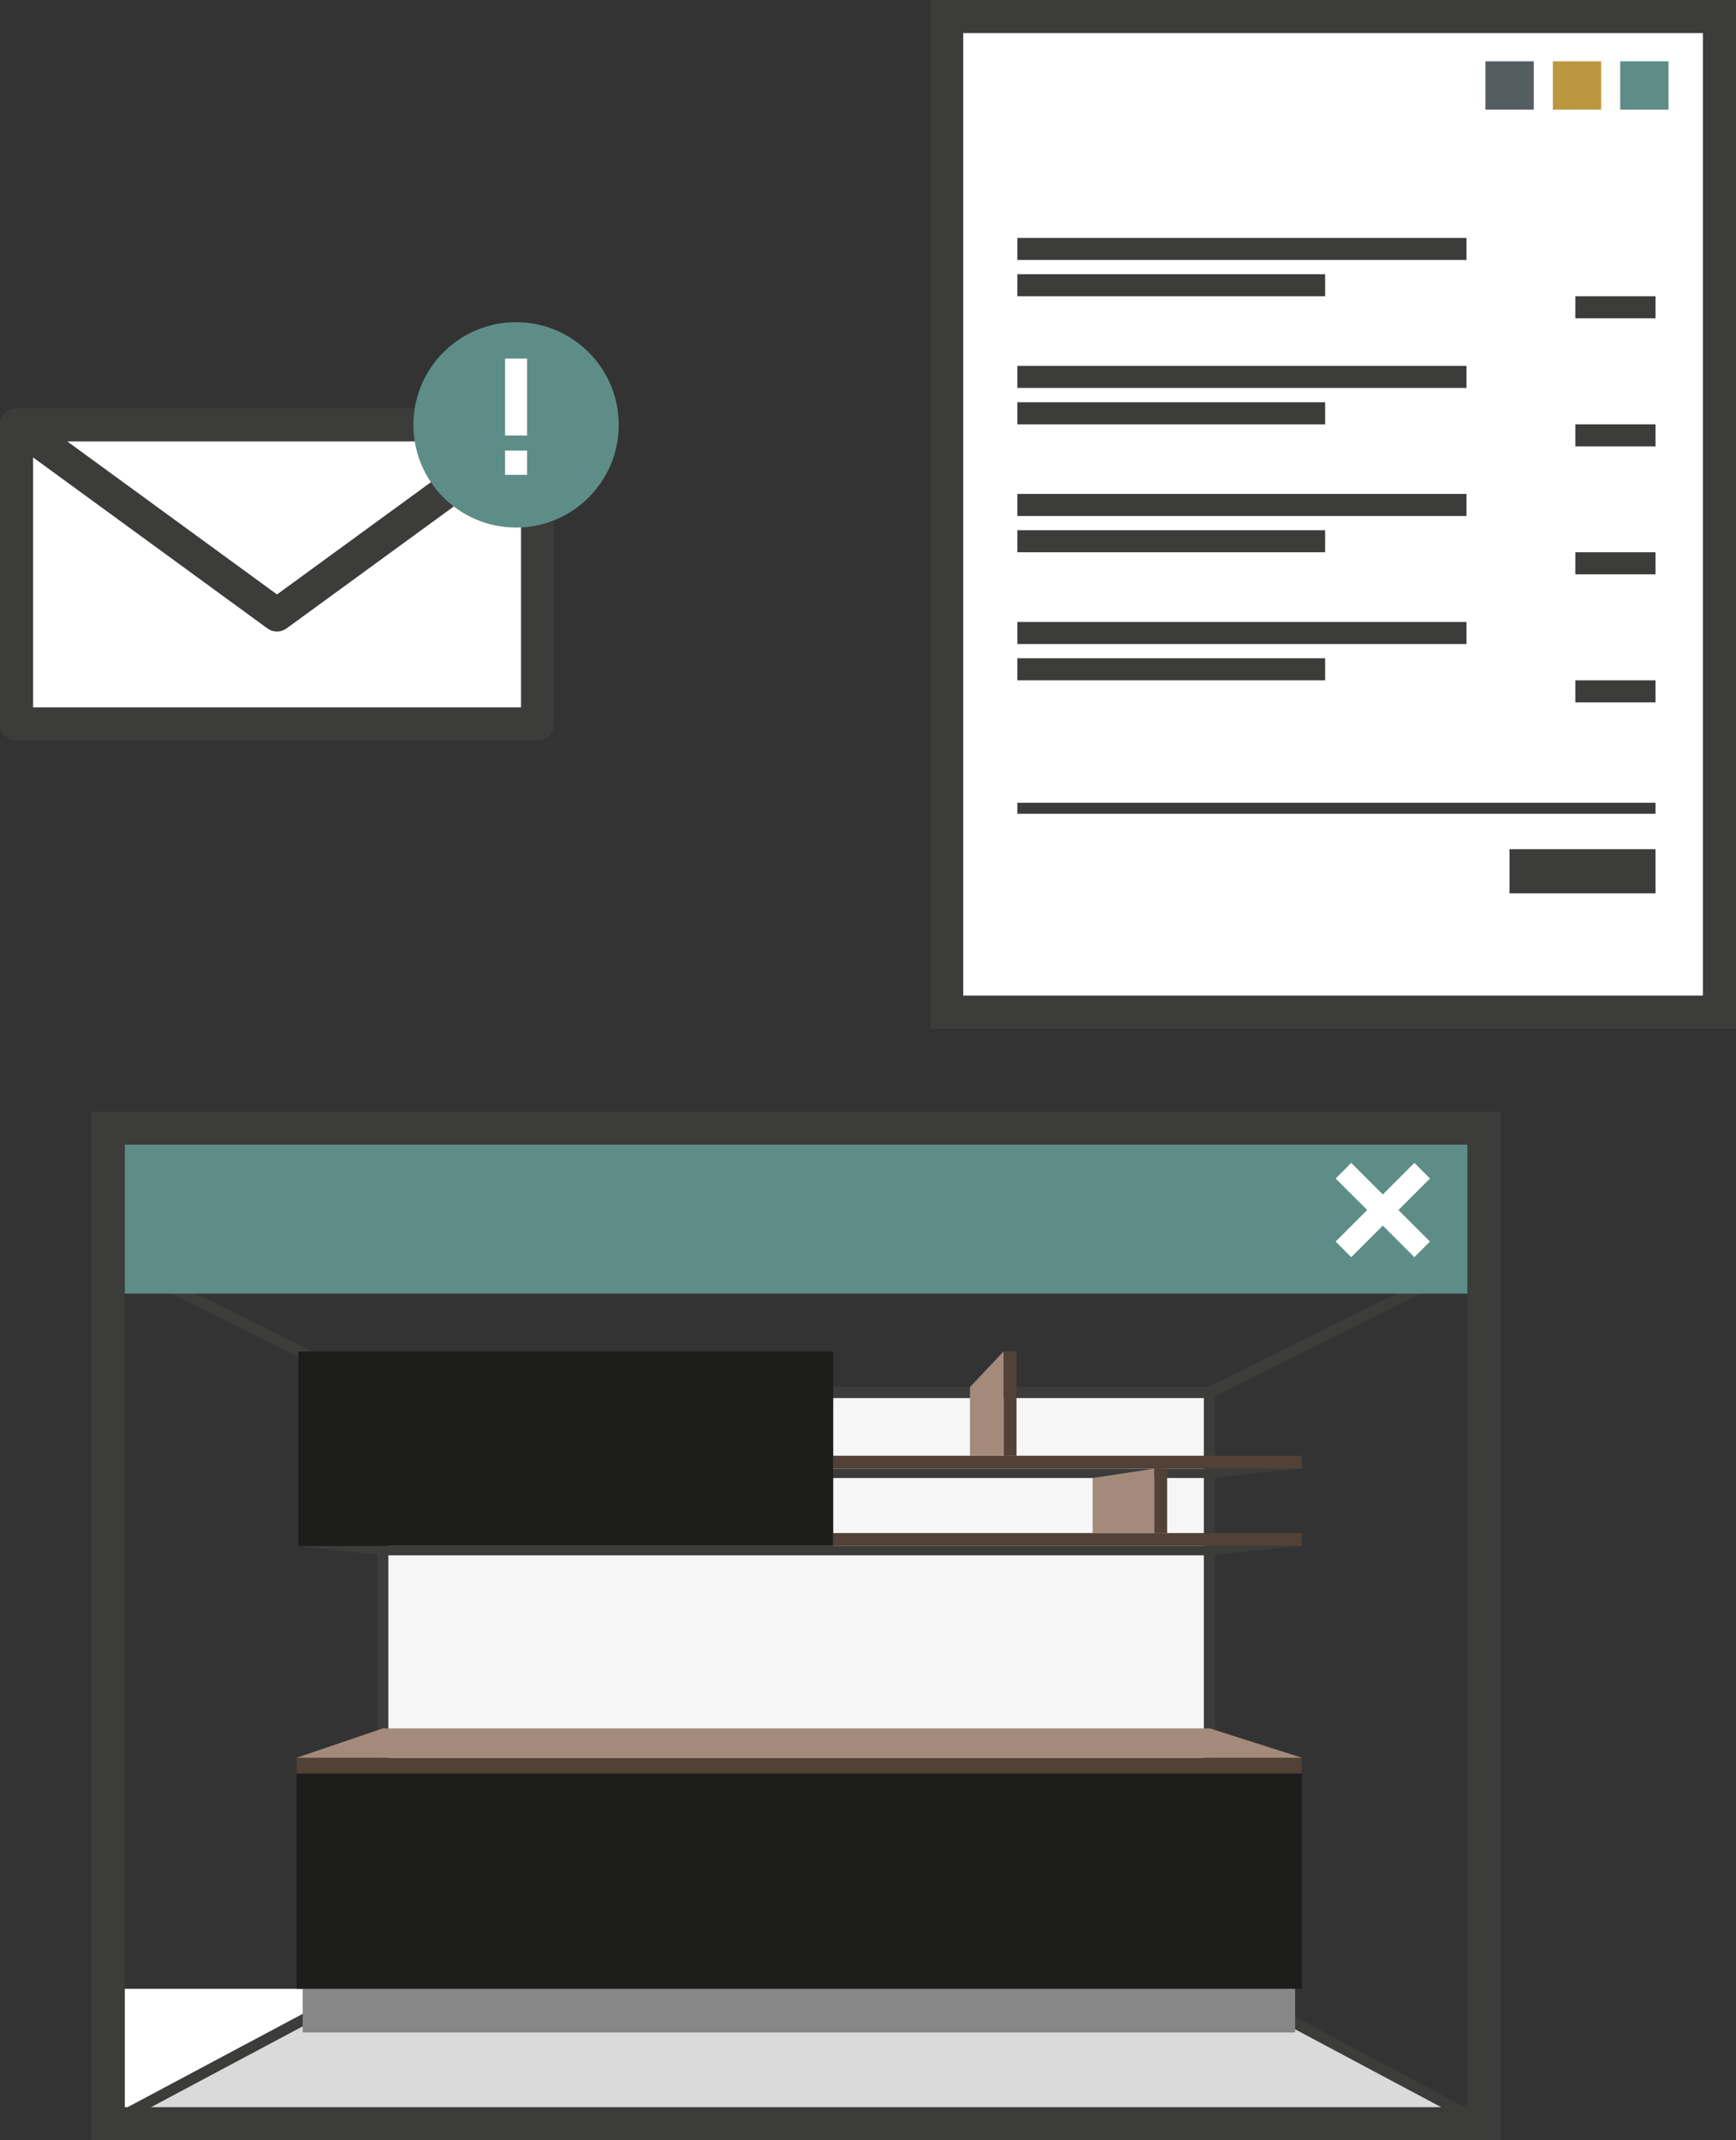
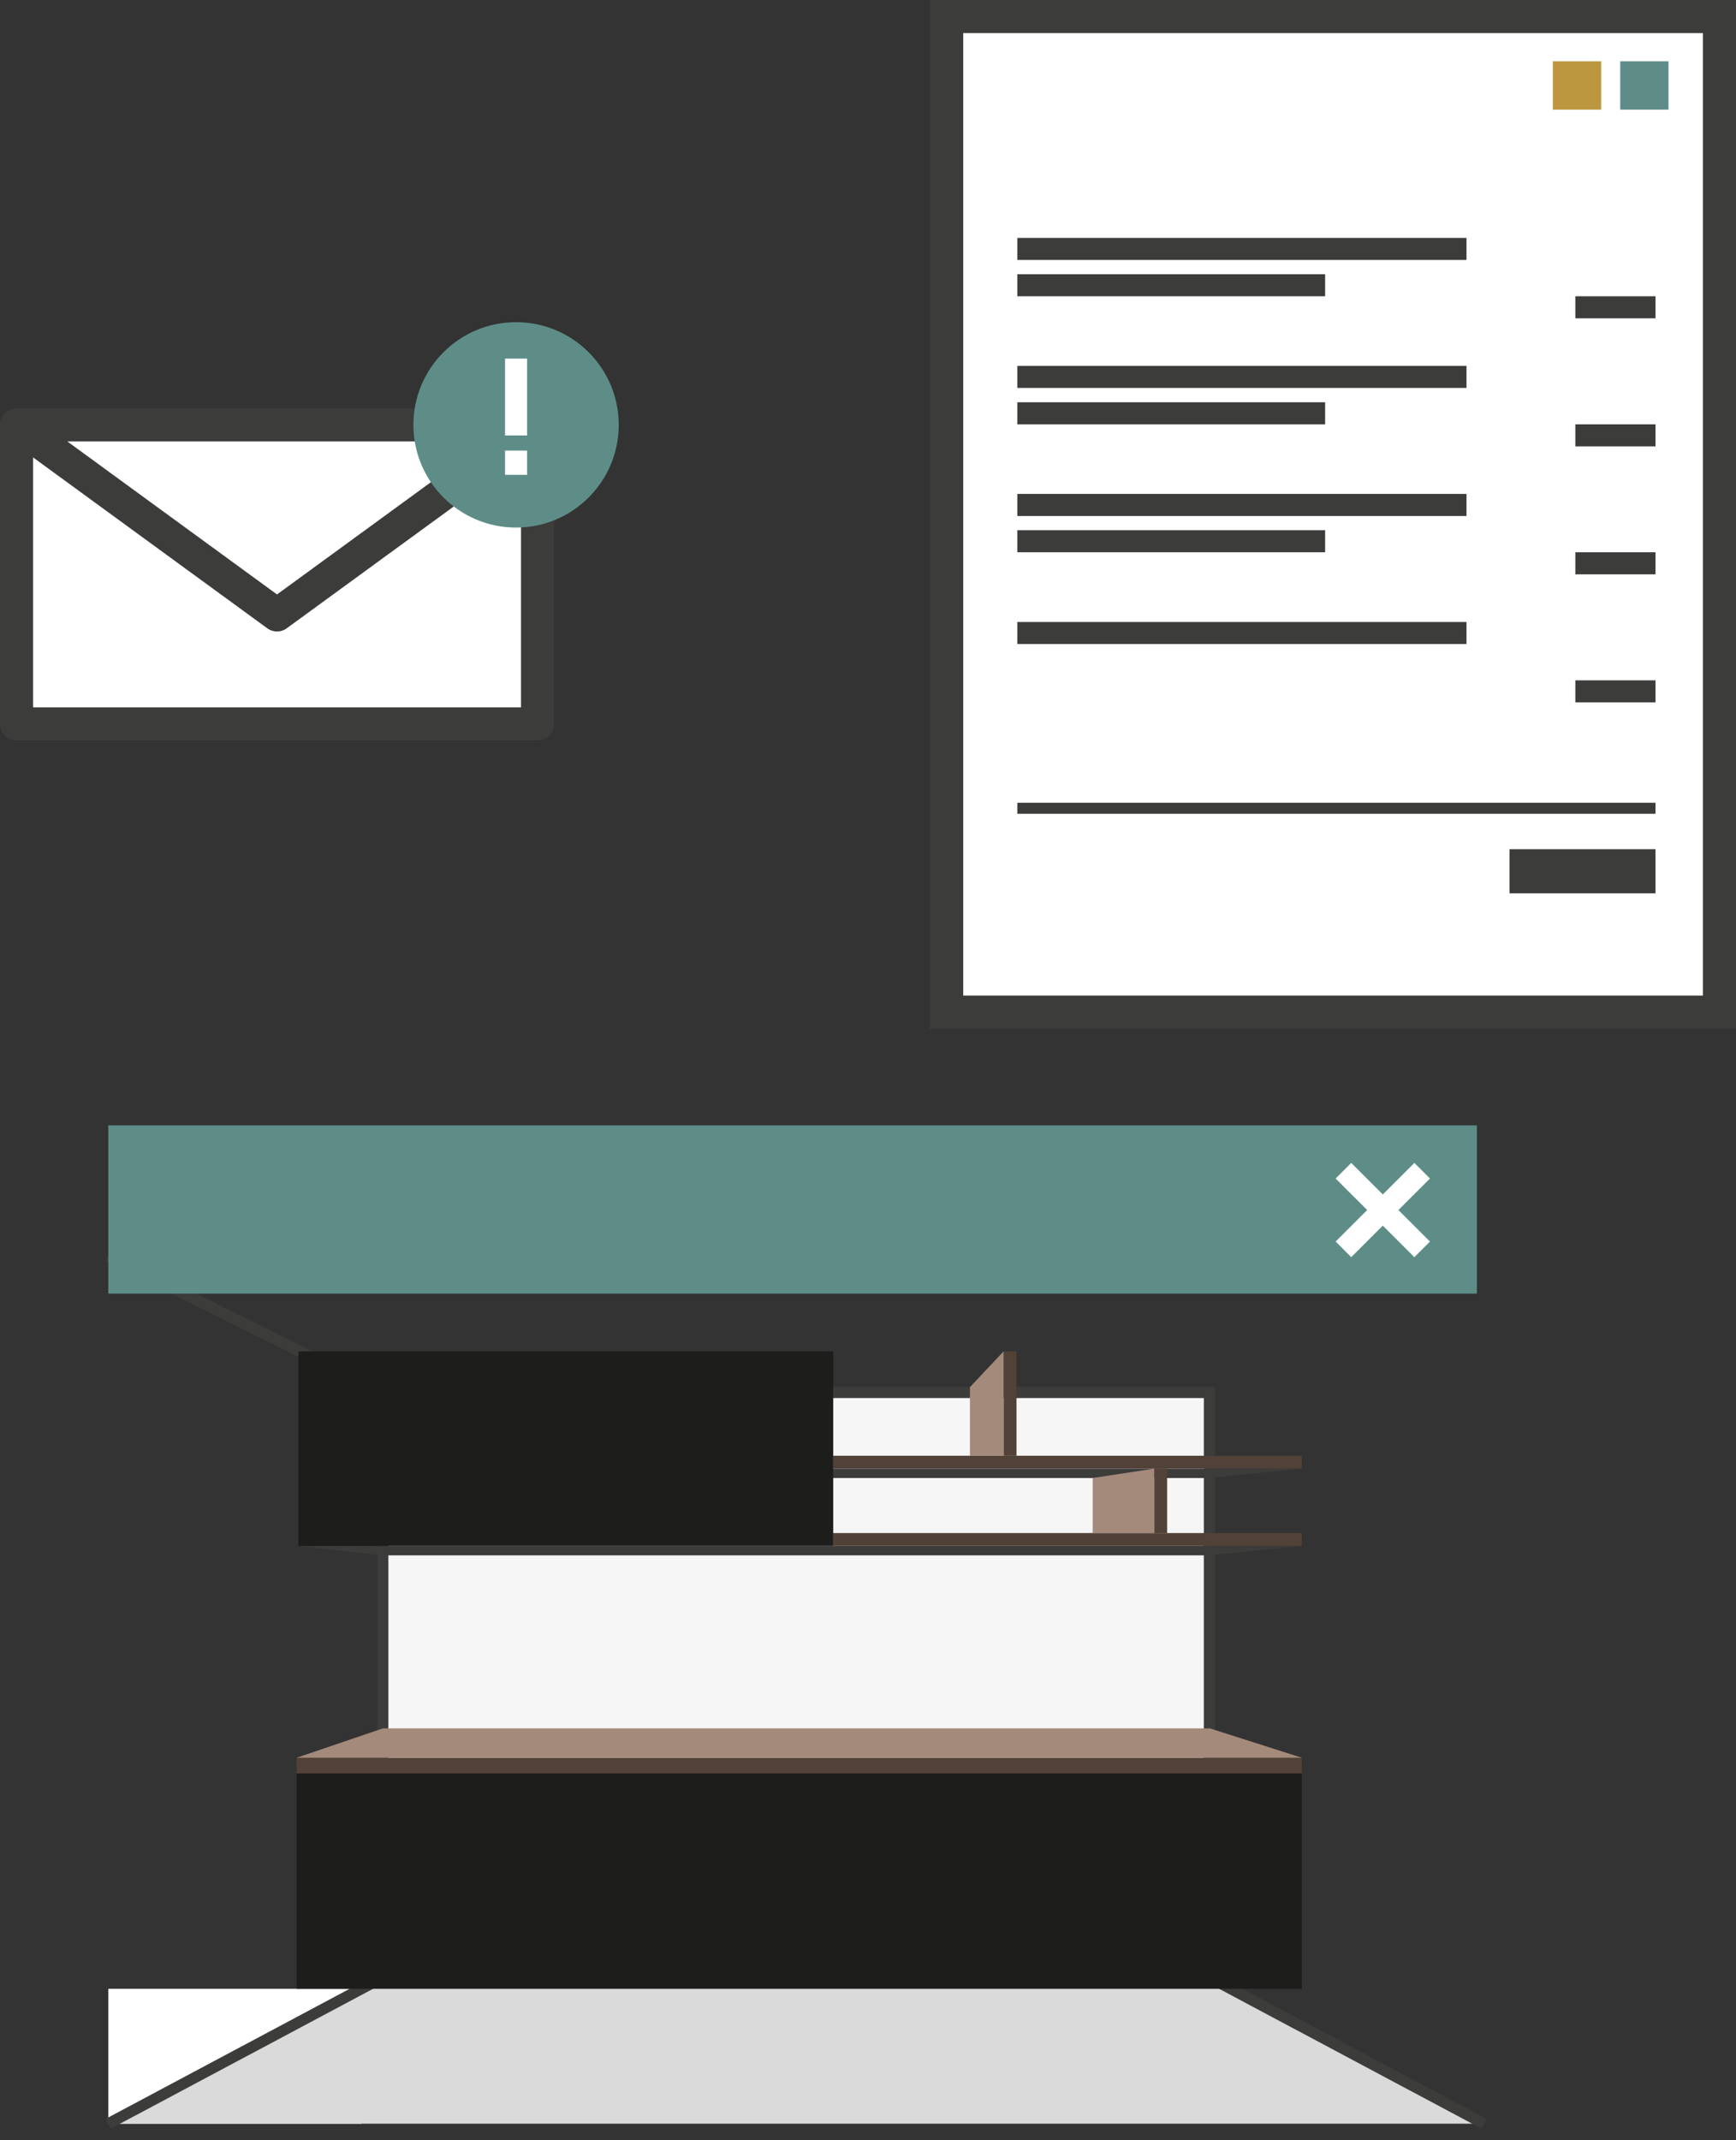
<svg xmlns="http://www.w3.org/2000/svg" viewBox="0 0 157.43 194.04">
  <rect x="0" y="0" width="157.43" height="194.04" fill="#333333" stroke="none" />
  <defs>
    <style>.cls-1,.cls-14,.cls-17,.cls-18,.cls-19,.cls-3,.cls-4{fill:#fff;}.cls-1,.cls-14,.cls-17,.cls-18,.cls-19,.cls-6,.cls-7,.cls-8{stroke:#3c3c3b;}.cls-1{stroke-linejoin:round;}.cls-1,.cls-14,.cls-8{stroke-width:3px;}.cls-2{fill:#5e8d88;}.cls-3{stroke:#fff;}.cls-14,.cls-17,.cls-18,.cls-19,.cls-3,.cls-6,.cls-7,.cls-8{stroke-miterlimit:10;}.cls-17,.cls-3{stroke-width:2px;}.cls-5{fill:#dadada;}.cls-6{fill:#f6f6f6;}.cls-7,.cls-8{fill:none;}.cls-9{fill:#878787;}.cls-10{fill:#1d1d1b;}.cls-11{fill:#524137;}.cls-12{fill:#a48a7b;}.cls-13{fill:#3c3c3b;}.cls-15{fill:#535d62;}.cls-16{fill:#bc973f;}.cls-19{stroke-width:4px;}</style>
  </defs>
  <g id="Calque_2" data-name="Calque 2">
    <g id="repère">
      <rect class="cls-1" x="1.5" y="38.52" width="47.25" height="27.11" />
      <polygon class="cls-1" points="25.12 55.75 1.5 38.52 48.75 38.52 25.12 55.75" />
      <circle class="cls-2" cx="46.8" cy="38.52" r="9.31" />
      <line class="cls-3" x1="46.8" y1="32.51" x2="46.8" y2="39.48" />
      <line class="cls-3" x1="46.8" y1="40.85" x2="46.8" y2="43.05" />
      <rect class="cls-4" x="9.82" y="180.31" width="22.96" height="12.23" />
      <polygon class="cls-5" points="109.67 179.27 34.72 179.27 9.81 192.54 134.57 192.54 109.67 179.27" />
      <rect class="cls-6" x="34.72" y="126.25" width="74.95" height="53.02" />
      <line class="cls-7" x1="9.82" y1="192.54" x2="34.72" y2="179.27" />
      <line class="cls-7" x1="34.72" y1="126.25" x2="9.82" y2="113.87" />
-       <line class="cls-7" x1="109.67" y1="126.25" x2="134.57" y2="113.87" />
      <line class="cls-7" x1="109.67" y1="179.27" x2="134.57" y2="192.54" />
      <rect class="cls-2" x="9.82" y="102.03" width="124.11" height="15.25" />
-       <rect class="cls-8" x="9.82" y="102.28" width="124.75" height="90.26" />
      <line class="cls-3" x1="121.83" y1="106.14" x2="128.97" y2="113.27" />
      <line class="cls-3" x1="128.97" y1="106.14" x2="121.83" y2="113.27" />
-       <rect class="cls-9" x="27.45" y="160.27" width="90" height="24" />
      <rect class="cls-10" x="26.9" y="160.27" width="91.16" height="20.04" />
      <rect class="cls-11" x="26.9" y="159.36" width="91.16" height="1.43" />
      <rect class="cls-11" x="75.56" y="138.99" width="42.5" height="1.17" />
      <rect class="cls-11" x="75.56" y="131.98" width="42.5" height="1.17" />
      <rect class="cls-11" x="86.87" y="126.66" width="9.46" height="1.17" transform="translate(218.84 35.65) rotate(90)" />
      <polygon class="cls-12" points="109.72 156.7 34.72 156.7 26.9 159.36 118.06 159.36 109.72 156.7" />
      <polygon class="cls-13" points="118.06 140.16 27.06 140.16 34.72 141.01 109.67 141.01 118.06 140.16" />
      <polygon class="cls-13" points="118.06 133.15 27.06 133.15 34.72 134 109.67 134 118.06 133.15" />
      <rect class="cls-10" x="27.06" y="122.52" width="48.5" height="17.64" />
      <rect class="cls-11" x="102.33" y="135.49" width="5.85" height="1.17" transform="translate(241.33 30.81) rotate(90)" />
      <polygon class="cls-12" points="104.67 138.99 104.67 133.15 99.09 134 99.09 138.99 104.67 138.99" />
      <polygon class="cls-12" points="91.01 131.98 91.01 122.52 87.96 125.76 87.96 131.98 91.01 131.98" />
      <rect class="cls-14" x="85.85" y="1.5" width="70.08" height="90.26" />
-       <rect class="cls-15" x="134.71" y="5.56" width="4.38" height="4.38" />
      <rect class="cls-16" x="140.82" y="5.56" width="4.38" height="4.38" />
      <rect class="cls-2" x="146.93" y="5.56" width="4.38" height="4.38" />
      <line class="cls-17" x1="92.26" y1="22.57" x2="132.99" y2="22.57" />
      <line class="cls-17" x1="92.26" y1="25.86" x2="120.17" y2="25.86" />
      <line class="cls-17" x1="142.86" y1="27.86" x2="150.13" y2="27.86" />
      <line class="cls-17" x1="92.26" y1="34.17" x2="132.99" y2="34.17" />
      <line class="cls-17" x1="92.26" y1="37.47" x2="120.17" y2="37.47" />
      <line class="cls-17" x1="142.86" y1="39.47" x2="150.13" y2="39.47" />
      <line class="cls-17" x1="92.26" y1="45.78" x2="132.99" y2="45.78" />
      <line class="cls-17" x1="92.26" y1="49.07" x2="120.17" y2="49.07" />
      <line class="cls-17" x1="142.86" y1="51.07" x2="150.13" y2="51.07" />
      <line class="cls-17" x1="92.26" y1="57.39" x2="132.99" y2="57.39" />
      <line class="cls-18" x1="92.26" y1="73.28" x2="150.13" y2="73.28" />
-       <line class="cls-17" x1="92.26" y1="60.68" x2="120.17" y2="60.68" />
      <line class="cls-17" x1="142.86" y1="62.68" x2="150.13" y2="62.68" />
      <line class="cls-19" x1="136.89" y1="78.99" x2="150.13" y2="78.99" />
    </g>
  </g>
</svg>